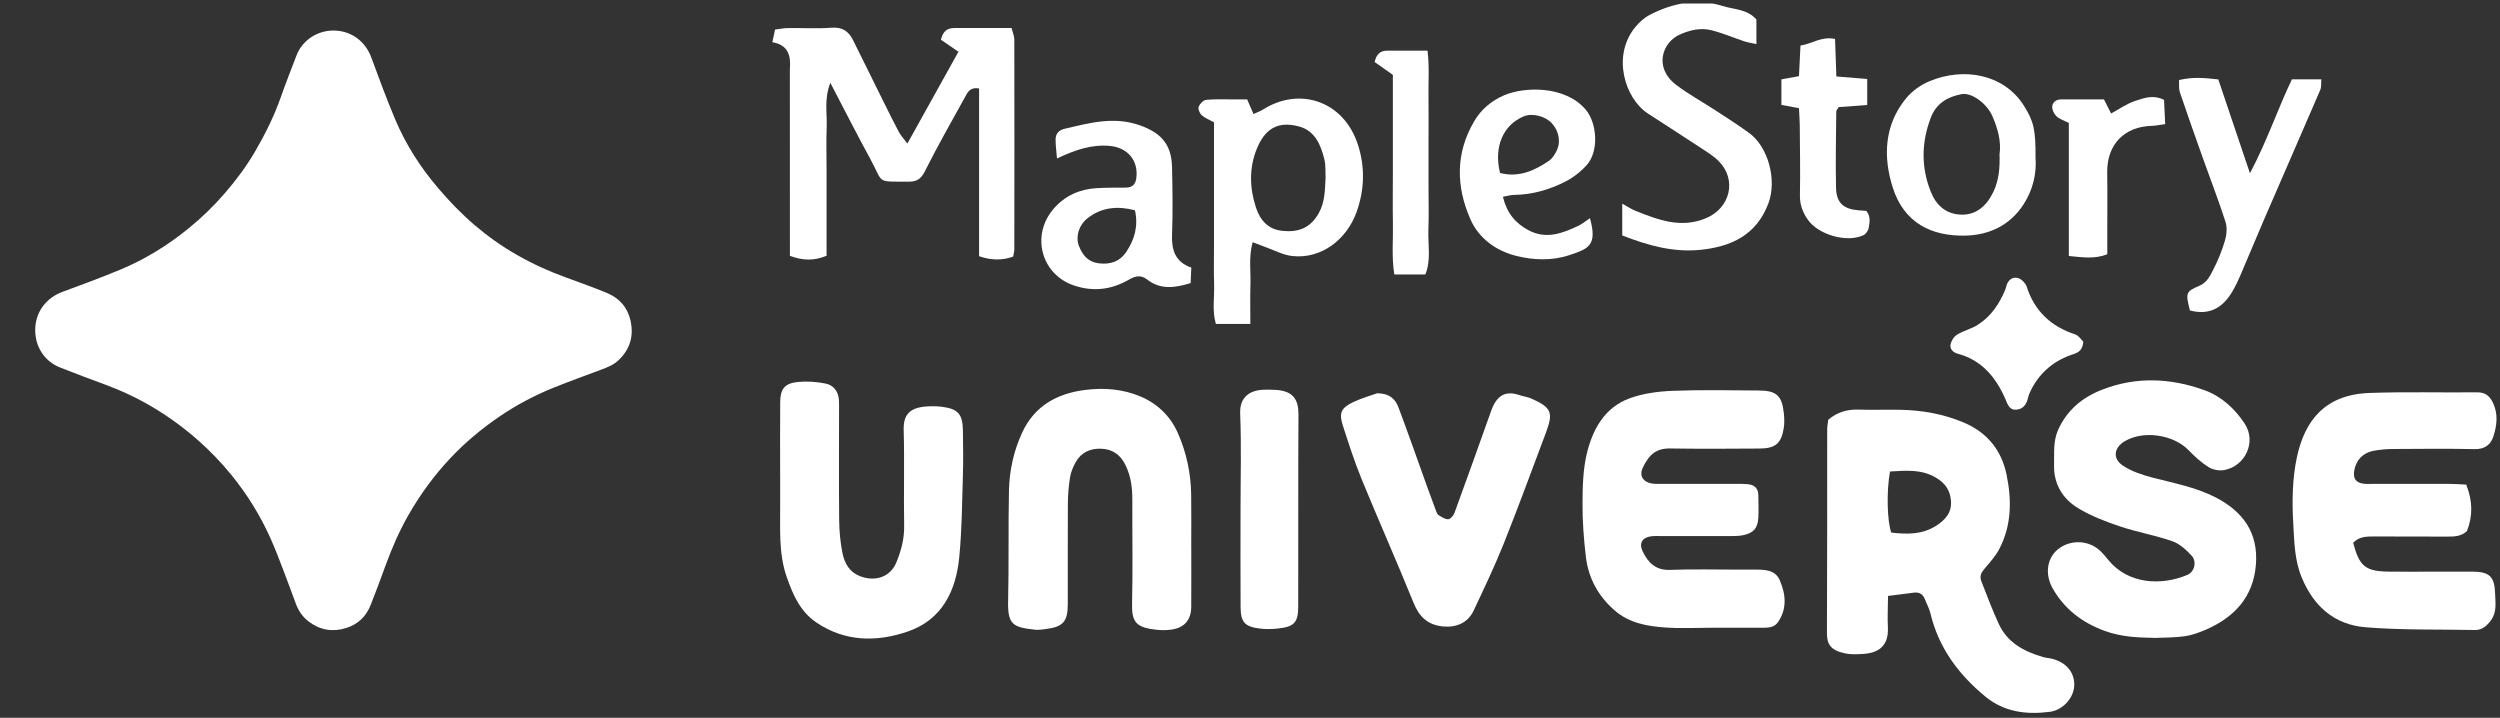
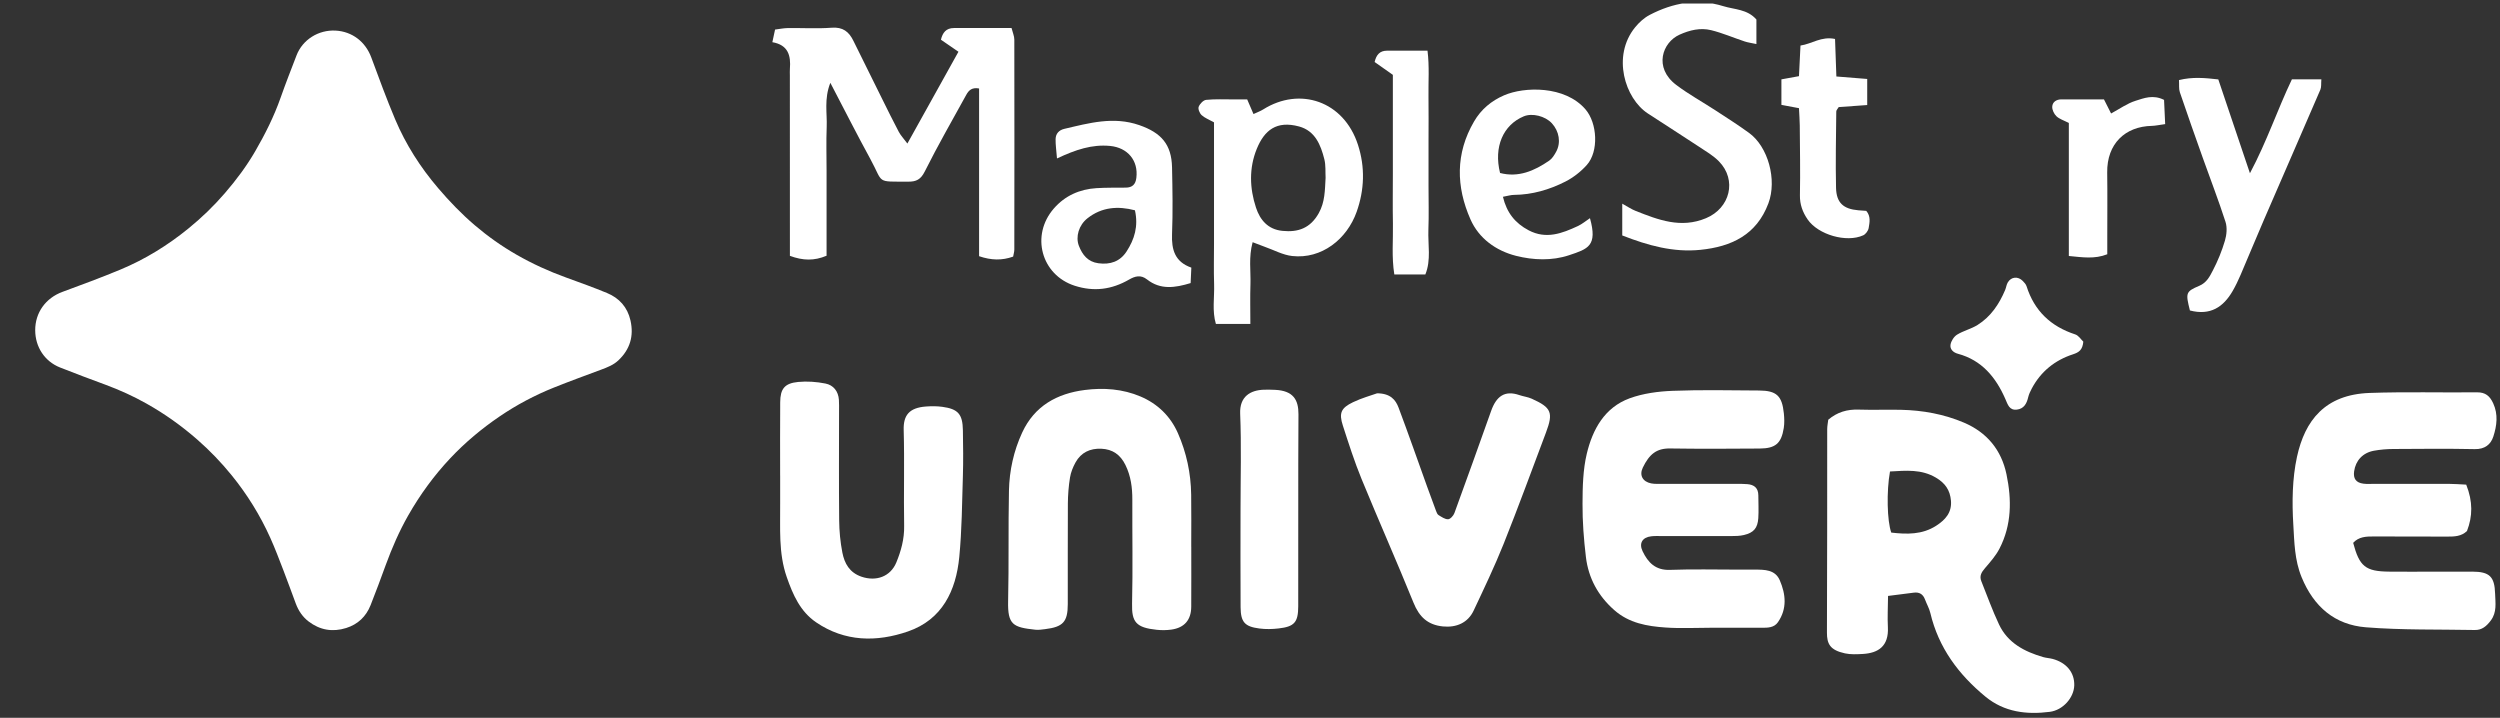
<svg xmlns="http://www.w3.org/2000/svg" width="202" height="58" viewBox="0 0 202 58" fill="none">
  <rect x="0" y="0" width="202" height="58" fill="#333333" stroke="none" />
  <g clip-path="url(#clip0_1591_213)">
    <path d="M152.554 48.151C152.546 49.041 152.498 49.863 152.541 50.68C152.62 52.213 151.766 52.769 150.515 52.84C150.035 52.866 149.535 52.892 149.074 52.792C147.852 52.526 147.615 52.013 147.617 51.114C147.644 45.638 147.633 40.159 147.638 34.682C147.638 34.424 147.694 34.166 147.723 33.913C148.447 33.299 149.248 33.067 150.167 33.096C151.305 33.133 152.448 33.089 153.586 33.112C155.349 33.149 157.069 33.46 158.691 34.15C160.538 34.938 161.71 36.347 162.124 38.323C162.553 40.377 162.548 42.416 161.557 44.331C161.262 44.903 160.817 45.406 160.393 45.899C160.111 46.225 159.919 46.531 160.09 46.958C160.559 48.127 160.983 49.318 161.521 50.456C162.224 51.947 163.57 52.65 165.079 53.09C165.33 53.164 165.598 53.174 165.851 53.24C166.981 53.546 167.629 54.347 167.6 55.382C167.571 56.37 166.694 57.376 165.627 57.516C163.752 57.758 161.947 57.542 160.427 56.291C158.254 54.502 156.634 52.334 155.973 49.536C155.883 49.157 155.678 48.809 155.541 48.441C155.38 48.003 155.08 47.827 154.624 47.888C154.021 47.967 153.415 48.043 152.556 48.151H152.554ZM152.712 38.093C152.419 39.708 152.48 42.1 152.814 43.033C154.066 43.178 155.317 43.209 156.447 42.477C157.171 42.008 157.717 41.426 157.638 40.459C157.567 39.605 157.169 39.034 156.423 38.594C155.251 37.901 154.024 38.022 152.714 38.096L152.712 38.093Z" fill="white" />
-     <path d="M174.033 51.538C172.671 51.517 171.341 51.452 170.026 50.964C168.227 50.298 166.823 49.223 165.867 47.563C165.232 46.46 165.366 45.195 166.201 44.452C167.136 43.623 168.601 43.588 169.576 44.402C169.876 44.653 170.124 44.969 170.374 45.272C171.946 47.173 174.578 47.361 176.743 46.449C177.318 46.207 177.526 45.374 177.08 44.895C176.646 44.426 176.116 43.936 175.532 43.733C174.138 43.249 172.663 42.993 171.264 42.524C170.113 42.137 168.954 41.689 167.919 41.065C166.66 40.306 165.93 39.108 165.969 37.564C165.993 36.61 165.882 35.657 166.299 34.727C167.026 33.112 168.277 32.095 169.868 31.479C172.602 30.42 175.358 30.538 178.089 31.516C179.504 32.022 180.571 33.017 181.374 34.234C182.341 35.696 181.419 37.69 179.686 37.985C179.293 38.051 178.787 37.956 178.456 37.746C177.876 37.38 177.347 36.908 176.87 36.407C175.642 35.119 173.216 34.743 171.683 35.649C170.803 36.168 170.671 37.05 171.533 37.624C172.231 38.091 173.09 38.37 173.914 38.589C175.64 39.042 177.394 39.353 179.009 40.182C181.25 41.336 182.489 43.062 182.275 45.646C182.062 48.23 180.555 49.86 178.269 50.861C177.71 51.106 177.117 51.325 176.522 51.409C175.703 51.528 174.862 51.507 174.03 51.546L174.033 51.538Z" fill="white" />
    <path d="M138.26 50.722C137.032 50.722 135.799 50.79 134.577 50.703C133.089 50.601 131.629 50.353 130.431 49.294C129.124 48.143 128.347 46.713 128.142 45.011C127.97 43.583 127.86 42.137 127.868 40.699C127.873 39.347 127.902 37.959 128.213 36.658C128.682 34.698 129.648 32.925 131.677 32.182C132.765 31.785 133.982 31.624 135.151 31.579C137.472 31.487 139.801 31.54 142.127 31.553C143.544 31.561 143.992 31.977 144.136 33.405C144.176 33.794 144.189 34.2 144.129 34.582C143.931 35.823 143.462 36.234 142.182 36.242C139.769 36.26 137.356 36.273 134.943 36.236C133.85 36.221 133.265 36.695 132.738 37.785C132.438 38.407 132.733 38.923 133.413 39.058C133.71 39.116 134.024 39.094 134.332 39.094C136.305 39.094 138.281 39.094 140.254 39.094C140.559 39.094 140.867 39.094 141.173 39.118C141.734 39.158 142.071 39.429 142.074 40.027C142.074 40.641 142.111 41.257 142.071 41.866C142.016 42.677 141.697 43.043 140.907 43.23C140.57 43.309 140.211 43.315 139.864 43.315C138.022 43.322 136.179 43.315 134.337 43.315C134.029 43.315 133.721 43.296 133.418 43.333C132.704 43.417 132.414 43.891 132.72 44.537C133.157 45.453 133.763 46.088 134.933 46.046C136.771 45.978 138.618 46.025 140.459 46.025C140.899 46.025 141.336 46.025 141.776 46.025C142.58 46.025 143.433 46.02 143.807 46.889C144.292 48.017 144.41 49.186 143.657 50.274C143.346 50.725 142.835 50.725 142.345 50.722C140.986 50.722 139.624 50.722 138.265 50.722V50.717L138.26 50.722Z" fill="white" />
    <path d="M199.272 39.163C199.814 40.525 199.793 41.715 199.332 42.906C198.876 43.346 198.31 43.359 197.733 43.357C195.76 43.349 193.785 43.357 191.811 43.346C191.187 43.343 190.587 43.364 190.136 43.862C190.642 45.77 191.129 46.172 193.05 46.188C195.286 46.207 197.525 46.18 199.762 46.188C201.152 46.194 201.566 46.581 201.605 47.985C201.627 48.712 201.761 49.468 201.255 50.14C200.915 50.59 200.547 50.917 199.962 50.904C197.027 50.846 194.08 50.919 191.158 50.685C188.656 50.485 186.951 49.028 185.971 46.641C185.397 45.248 185.384 43.804 185.3 42.395C185.189 40.575 185.213 38.681 185.597 36.908C186.237 33.971 187.863 31.879 191.461 31.75C194.353 31.648 197.251 31.729 200.146 31.7C200.823 31.692 201.179 32.001 201.447 32.58C201.866 33.484 201.745 34.395 201.463 35.27C201.252 35.925 200.763 36.305 199.962 36.289C197.77 36.244 195.576 36.265 193.381 36.279C192.86 36.281 192.33 36.326 191.817 36.418C190.911 36.581 190.334 37.214 190.213 38.083C190.131 38.673 190.365 39.005 190.966 39.081C191.269 39.121 191.58 39.094 191.885 39.094C193.858 39.094 195.834 39.089 197.807 39.094C198.284 39.094 198.758 39.134 199.269 39.158L199.272 39.163Z" fill="white" />
    <path d="M63.035 38.42C63.035 36.447 63.024 34.474 63.04 32.501C63.048 31.418 63.396 30.971 64.481 30.863C65.21 30.791 65.975 30.847 66.694 30.989C67.339 31.115 67.737 31.611 67.784 32.306C67.805 32.612 67.795 32.92 67.795 33.225C67.795 36.163 67.776 39.102 67.805 42.039C67.813 42.911 67.897 43.794 68.063 44.647C68.235 45.527 68.64 46.265 69.607 46.597C70.79 47.002 71.951 46.599 72.428 45.435C72.808 44.505 73.074 43.546 73.055 42.503C73.01 39.916 73.09 37.327 73.018 34.743C72.984 33.557 73.461 32.946 74.817 32.846C75.252 32.814 75.7 32.812 76.129 32.87C77.41 33.041 77.781 33.462 77.802 34.766C77.823 35.994 77.839 37.224 77.802 38.449C77.736 40.635 77.72 42.83 77.51 45.006C77.246 47.735 76.127 50.069 73.361 51.022C70.837 51.891 68.269 51.87 65.94 50.282C64.655 49.405 64.067 48.053 63.572 46.636C62.887 44.681 63.058 42.664 63.037 40.657C63.029 39.911 63.037 39.166 63.037 38.42H63.035Z" fill="white" />
    <path d="M96.255 44.168C96.255 45.788 96.263 47.41 96.252 49.031C96.244 50.095 95.699 50.724 94.645 50.872C94.258 50.925 93.855 50.93 93.465 50.888C91.787 50.714 91.437 50.255 91.471 48.78C91.537 45.977 91.482 43.172 91.492 40.369C91.495 39.395 91.374 38.465 90.936 37.572C90.528 36.739 89.901 36.297 88.984 36.257C88.078 36.22 87.346 36.56 86.903 37.364C86.695 37.74 86.524 38.164 86.456 38.586C86.345 39.273 86.29 39.977 86.284 40.675C86.266 43.391 86.284 46.107 86.276 48.822C86.274 50.248 85.892 50.658 84.443 50.835C84.182 50.867 83.916 50.909 83.661 50.882C81.854 50.688 81.414 50.485 81.456 48.578C81.524 45.601 81.461 42.619 81.524 39.642C81.559 38.02 81.906 36.434 82.594 34.948C83.587 32.799 85.407 31.798 87.649 31.511C89.179 31.313 90.72 31.426 92.161 32.04C93.536 32.625 94.574 33.634 95.175 35.001C95.868 36.573 96.223 38.241 96.247 39.964C96.268 41.365 96.252 42.766 96.252 44.168H96.257H96.255Z" fill="white" />
    <path d="M67.09 6.694C66.576 8.008 66.842 9.146 66.797 10.252C66.75 11.435 66.787 12.62 66.787 13.803C66.787 14.944 66.787 16.084 66.787 17.225C66.787 18.36 66.787 19.496 66.787 20.663C65.783 21.087 64.88 21.061 63.824 20.673C63.824 20.228 63.824 19.801 63.824 19.372C63.824 14.944 63.824 10.513 63.821 6.085C63.821 5.909 63.81 5.732 63.824 5.558C63.91 4.499 63.692 3.63 62.406 3.409C62.485 3.043 62.546 2.753 62.625 2.389C62.978 2.345 63.315 2.273 63.652 2.268C64.838 2.252 66.026 2.329 67.203 2.239C68.104 2.171 68.594 2.563 68.952 3.293C69.719 4.852 70.493 6.409 71.265 7.966C71.713 8.864 72.15 9.768 72.622 10.653C72.777 10.945 73.017 11.195 73.317 11.598C74.713 9.088 76.041 6.701 77.442 4.181C76.936 3.833 76.497 3.533 76.028 3.209C76.159 2.647 76.441 2.265 77.081 2.265C78.609 2.265 80.14 2.265 81.733 2.265C81.826 2.637 81.957 2.919 81.957 3.198C81.968 8.856 81.965 14.512 81.957 20.17C81.957 20.339 81.902 20.51 81.862 20.734C80.972 21.053 80.1 21.04 79.11 20.7V7.149C78.535 7.041 78.272 7.302 78.08 7.652C76.944 9.715 75.77 11.762 74.716 13.867C74.397 14.504 74.028 14.681 73.407 14.678C70.73 14.665 71.418 14.852 70.325 12.85C69.258 10.9 68.254 8.914 67.093 6.694H67.09Z" fill="white" />
    <path d="M111.258 31.779C112.343 31.782 112.765 32.303 113.002 32.93C113.798 35.048 114.543 37.184 115.31 39.316C115.547 39.974 115.786 40.63 116.034 41.286C116.079 41.407 116.137 41.557 116.234 41.618C116.477 41.765 116.75 41.965 117.006 41.955C117.185 41.95 117.441 41.668 117.517 41.455C118.521 38.71 119.503 35.957 120.483 33.204C120.899 32.032 121.571 31.51 122.767 31.924C123.094 32.037 123.452 32.074 123.765 32.216C125.356 32.933 125.522 33.331 124.917 34.943C123.784 37.954 122.68 40.975 121.487 43.962C120.757 45.785 119.906 47.561 119.069 49.339C118.605 50.324 117.672 50.724 116.587 50.616C115.36 50.492 114.675 49.842 114.216 48.709C112.857 45.358 111.39 42.053 110.017 38.71C109.438 37.298 108.972 35.838 108.503 34.387C108.176 33.375 108.347 32.967 109.325 32.498C110.025 32.161 110.787 31.953 111.256 31.784L111.258 31.779Z" fill="white" />
    <path d="M98.089 9.884C97.673 9.652 97.333 9.528 97.088 9.299C96.927 9.149 96.785 8.801 96.854 8.627C96.946 8.39 97.23 8.09 97.457 8.069C98.194 7.995 98.945 8.034 99.688 8.032C100.036 8.032 100.383 8.032 100.773 8.032C100.939 8.422 101.087 8.761 101.282 9.215C101.574 9.078 101.843 8.983 102.077 8.835C105.014 6.994 108.573 8.145 109.724 11.701C110.314 13.521 110.243 15.35 109.619 17.112C108.829 19.338 106.777 20.95 104.408 20.686C103.652 20.602 102.933 20.202 102.198 19.944C101.893 19.836 101.59 19.715 101.213 19.57C100.881 20.789 101.071 21.882 101.037 22.957C101.002 23.995 101.029 25.036 101.029 26.174H98.244C97.928 25.122 98.136 24.027 98.1 22.952C98.063 21.859 98.092 20.763 98.092 19.667C98.092 18.616 98.092 17.565 98.092 16.514C98.092 15.418 98.092 14.322 98.092 13.229C98.092 12.136 98.092 11.043 98.092 9.892L98.089 9.884ZM107.109 14.396C107.082 13.906 107.132 13.363 107.006 12.863C106.713 11.701 106.258 10.569 104.962 10.218C103.141 9.726 102.159 10.526 101.545 12.033C100.916 13.582 100.966 15.205 101.485 16.78C101.814 17.778 102.454 18.534 103.608 18.653C104.888 18.787 105.878 18.439 106.558 17.22C107.061 16.316 107.048 15.386 107.106 14.396H107.109Z" fill="white" />
    <path d="M141.918 1.578V3.559C141.525 3.475 141.241 3.438 140.975 3.351C140.066 3.051 139.178 2.663 138.254 2.437C137.387 2.226 136.536 2.429 135.704 2.803C134.323 3.422 133.591 5.466 135.44 6.862C136.447 7.624 137.566 8.235 138.625 8.928C139.531 9.52 140.448 10.102 141.325 10.74C142.861 11.851 143.599 14.528 142.887 16.43C141.931 18.985 139.892 19.931 137.4 20.186C135.219 20.41 133.162 19.841 131.078 19.024V16.456C131.505 16.691 131.816 16.907 132.161 17.041C133.997 17.768 135.812 18.477 137.843 17.631C139.789 16.82 140.369 14.549 138.889 13.037C138.438 12.576 137.856 12.236 137.311 11.875C135.93 10.964 134.537 10.076 133.151 9.172C131.292 7.961 130.227 4.531 132.116 2.208C132.437 1.812 132.848 1.438 133.296 1.204C135.18 0.224 137.168 -0.145 139.244 0.498C140.145 0.777 141.186 0.732 141.921 1.581L141.918 1.578Z" fill="white" />
    <path d="M100.235 41.178C100.235 38.594 100.311 36.007 100.206 33.426C100.148 32.029 101.046 31.524 102.118 31.489C102.424 31.479 102.732 31.487 103.038 31.5C104.481 31.571 104.924 32.288 104.916 33.478C104.884 38.647 104.91 43.818 104.897 48.986C104.895 50.287 104.581 50.632 103.319 50.777C102.803 50.838 102.268 50.851 101.755 50.782C100.572 50.63 100.251 50.264 100.24 49.06C100.222 46.431 100.235 43.802 100.235 41.175V41.178Z" fill="white" />
    <path d="M85.405 12.805C85.355 12.165 85.284 11.701 85.292 11.238C85.302 10.803 85.56 10.513 86.003 10.41C88 9.944 89.967 9.386 92.054 10.11C93.819 10.724 94.664 11.659 94.701 13.529C94.738 15.323 94.772 17.122 94.701 18.914C94.651 20.175 94.933 21.161 96.26 21.624C96.239 22.061 96.224 22.441 96.203 22.873C94.941 23.257 93.769 23.434 92.683 22.581C92.175 22.18 91.709 22.312 91.227 22.591C89.833 23.394 88.397 23.592 86.83 23.086C84.143 22.217 83.258 19.022 85.149 16.848C86.05 15.813 87.233 15.286 88.598 15.202C89.383 15.155 90.173 15.168 90.96 15.16C91.485 15.155 91.751 14.91 91.817 14.377C91.993 12.971 91.111 11.925 89.688 11.791C88.234 11.654 86.925 12.088 85.408 12.802L85.405 12.805ZM91.701 16.991C90.323 16.632 89.027 16.73 87.876 17.631C87.165 18.187 86.891 19.132 87.175 19.865C87.457 20.589 87.897 21.158 88.748 21.271C89.701 21.4 90.494 21.137 91.026 20.32C91.661 19.343 91.993 18.281 91.703 16.991H91.701Z" fill="white" />
    <path d="M176.945 25.086C176.592 23.674 176.597 23.561 177.701 23.094C178.304 22.839 178.549 22.333 178.797 21.856C179.197 21.09 179.529 20.276 179.774 19.448C179.914 18.974 179.969 18.39 179.822 17.931C179.263 16.193 178.599 14.486 177.988 12.763C177.359 10.995 176.732 9.228 176.131 7.45C176.039 7.178 176.086 6.86 176.062 6.47C177.145 6.201 178.167 6.293 179.239 6.417C180.067 8.872 180.883 11.296 181.795 13.998C183.183 11.39 184.015 8.859 185.185 6.412H187.566C187.537 6.76 187.577 7.031 187.487 7.242C185.975 10.753 184.442 14.254 182.925 17.763C182.285 19.243 181.673 20.737 181.036 22.22C180.846 22.662 180.638 23.097 180.398 23.513C179.645 24.814 178.594 25.515 176.945 25.086Z" fill="white" />
    <path d="M121.436 15.9C121.742 17.183 122.421 18.034 123.52 18.611C124.932 19.353 126.22 18.858 127.497 18.263C127.84 18.102 128.14 17.847 128.469 17.628C129.096 19.878 128.309 20.112 126.776 20.623C125.401 21.081 123.894 21.026 122.492 20.671C120.867 20.257 119.492 19.261 118.815 17.728C117.651 15.094 117.59 12.407 119.102 9.818C119.676 8.832 120.501 8.148 121.528 7.702C123.161 6.994 126.444 6.904 128.106 8.835C129.065 9.947 129.194 12.233 128.216 13.329C127.737 13.866 127.126 14.346 126.483 14.672C125.192 15.328 123.807 15.734 122.332 15.747C122.081 15.747 121.834 15.829 121.439 15.9H121.436ZM121.204 13.977C122.687 14.364 123.97 13.808 125.174 12.981C125.414 12.818 125.59 12.528 125.735 12.265C126.141 11.53 125.985 10.605 125.387 9.957C124.847 9.375 123.802 9.117 123.122 9.399C121.452 10.094 120.68 11.875 121.204 13.974V13.977Z" fill="white" />
-     <path d="M164.473 12.773C164.557 13.98 164.291 15.305 163.49 16.535C162.381 18.239 160.682 18.993 158.825 19.037C156.059 19.106 153.844 18.005 152.938 15.165C152.148 12.684 152.234 10.121 154.002 7.955C154.479 7.37 155.174 6.87 155.872 6.575C158.641 5.405 161.923 5.964 163.543 8.559C164.318 9.797 164.489 10.46 164.47 12.773H164.473ZM161.565 12.447C161.71 11.454 161.43 10.408 160.991 9.394C160.548 8.374 159.32 7.447 158.48 7.61C157.369 7.826 156.454 8.34 156.012 9.502C155.245 11.509 155.216 13.508 156.007 15.494C156.439 16.577 157.224 17.301 158.462 17.344C159.626 17.383 160.503 16.682 161.062 15.508C161.512 14.559 161.599 13.587 161.562 12.447H161.565Z" fill="white" />
    <path d="M145.355 8.74C144.807 8.638 144.425 8.566 143.938 8.474V6.412C144.356 6.335 144.778 6.259 145.357 6.154C145.394 5.376 145.434 4.57 145.479 3.68C146.4 3.548 147.162 2.913 148.271 3.148C148.305 4.125 148.342 5.108 148.379 6.18C149.245 6.251 150.012 6.312 150.871 6.38V8.487C150.099 8.543 149.335 8.598 148.568 8.653C148.489 8.79 148.371 8.898 148.371 9.009C148.352 11.066 148.305 13.124 148.352 15.181C148.381 16.393 148.953 16.888 150.152 16.991C150.368 17.009 150.584 17.022 150.794 17.038C151.174 17.478 151.063 17.973 150.987 18.432C150.95 18.648 150.747 18.922 150.547 19.014C149.198 19.628 146.912 18.969 146.058 17.733C145.658 17.151 145.421 16.527 145.434 15.779C145.471 13.896 145.434 12.012 145.421 10.131C145.418 9.702 145.381 9.275 145.357 8.743L145.355 8.74Z" fill="white" />
    <path d="M112.54 6.046C111.995 5.661 111.539 5.34 111.07 5.01C111.202 4.433 111.484 4.099 112.058 4.096C113.104 4.088 114.15 4.096 115.343 4.096C115.504 5.384 115.404 6.596 115.422 7.803C115.44 8.985 115.425 10.168 115.425 11.348C115.425 12.573 115.425 13.801 115.425 15.026C115.425 16.208 115.459 17.391 115.414 18.571C115.369 19.77 115.646 21.003 115.169 22.175H112.661C112.435 20.763 112.572 19.412 112.548 18.073C112.522 16.717 112.543 15.357 112.543 14.001C112.543 12.686 112.543 11.375 112.543 10.06C112.543 8.709 112.543 7.355 112.543 6.048L112.54 6.046Z" fill="white" />
    <path d="M174.946 10.028C174.451 10.094 174.158 10.165 173.863 10.171C171.714 10.218 170.231 11.612 170.262 13.943C170.286 15.692 170.268 17.444 170.268 19.193C170.268 19.628 170.268 20.062 170.268 20.544C169.24 20.95 168.266 20.789 167.162 20.684V9.936C166.754 9.726 166.401 9.62 166.161 9.394C165.969 9.212 165.808 8.877 165.821 8.619C165.84 8.232 166.166 8.029 166.564 8.029C167.699 8.024 168.835 8.029 169.999 8.029C170.194 8.414 170.362 8.748 170.576 9.17C171.266 8.798 171.872 8.358 172.549 8.145C173.228 7.932 173.963 7.623 174.856 8.071C174.883 8.638 174.912 9.267 174.946 10.031V10.028Z" fill="white" />
    <path d="M168.332 27.606C168.269 28.273 167.984 28.47 167.497 28.628C166.035 29.103 164.897 30.019 164.167 31.394C164.046 31.621 163.933 31.861 163.875 32.108C163.756 32.622 163.522 33.03 162.969 33.096C162.347 33.17 162.231 32.69 162.025 32.224C161.264 30.488 160.131 29.103 158.198 28.584C157.798 28.476 157.542 28.199 157.603 27.843C157.653 27.549 157.879 27.195 158.132 27.04C158.648 26.721 159.27 26.579 159.784 26.258C160.853 25.591 161.53 24.58 162.015 23.434C162.099 23.234 162.12 23.002 162.231 22.817C162.508 22.354 163.058 22.309 163.443 22.704C163.564 22.828 163.696 22.97 163.746 23.128C164.375 25.117 165.703 26.376 167.676 27.019C167.958 27.111 168.161 27.448 168.329 27.604L168.332 27.606Z" fill="white" />
  </g>
  <path d="M2.844 26.689C2.839 25.255 3.694 24.081 5.049 23.582C6.612 23.006 8.177 22.428 9.715 21.789C11.717 20.957 13.551 19.825 15.234 18.454C16.295 17.592 17.275 16.644 18.17 15.607C19.088 14.544 19.927 13.421 20.631 12.205C21.427 10.828 22.139 9.411 22.67 7.903C23.075 6.752 23.521 5.615 23.959 4.476C24.448 3.205 25.728 2.399 27.116 2.472C28.46 2.544 29.531 3.376 30 4.642C30.62 6.318 31.235 7.998 31.93 9.644C32.788 11.677 33.968 13.521 35.401 15.2C36.315 16.272 37.29 17.285 38.36 18.198C39.414 19.097 40.54 19.894 41.742 20.583C43.024 21.317 44.36 21.926 45.748 22.427C46.853 22.826 47.958 23.226 49.043 23.673C50.037 24.083 50.699 24.819 50.943 25.894C51.228 27.155 50.904 28.231 49.966 29.116C49.569 29.491 49.071 29.683 48.571 29.869C47.297 30.344 46.019 30.809 44.758 31.314C43.21 31.934 41.741 32.713 40.359 33.654C38.916 34.637 37.582 35.752 36.384 37.025C35.066 38.426 33.938 39.972 32.984 41.648C32.256 42.927 31.673 44.27 31.168 45.65C30.77 46.736 30.373 47.823 29.944 48.898C29.578 49.815 28.921 50.447 27.97 50.744C26.869 51.088 25.851 50.914 24.934 50.214C24.445 49.841 24.114 49.343 23.899 48.767C23.569 47.881 23.249 46.989 22.908 46.106C22.564 45.218 22.23 44.323 21.838 43.455C21.02 41.638 19.976 39.953 18.721 38.406C17.876 37.364 16.949 36.4 15.939 35.517C14.67 34.408 13.306 33.434 11.837 32.61C10.776 32.014 9.672 31.512 8.53 31.089C7.299 30.634 6.068 30.176 4.848 29.691C3.608 29.199 2.849 28.036 2.845 26.689L2.844 26.689Z" fill="white" />
  <defs>
    <clipPath id="clip0_1591_213">
      <rect width="139.35" height="57.426" fill="white" transform="translate(62.398 0.287)" />
    </clipPath>
  </defs>
</svg>